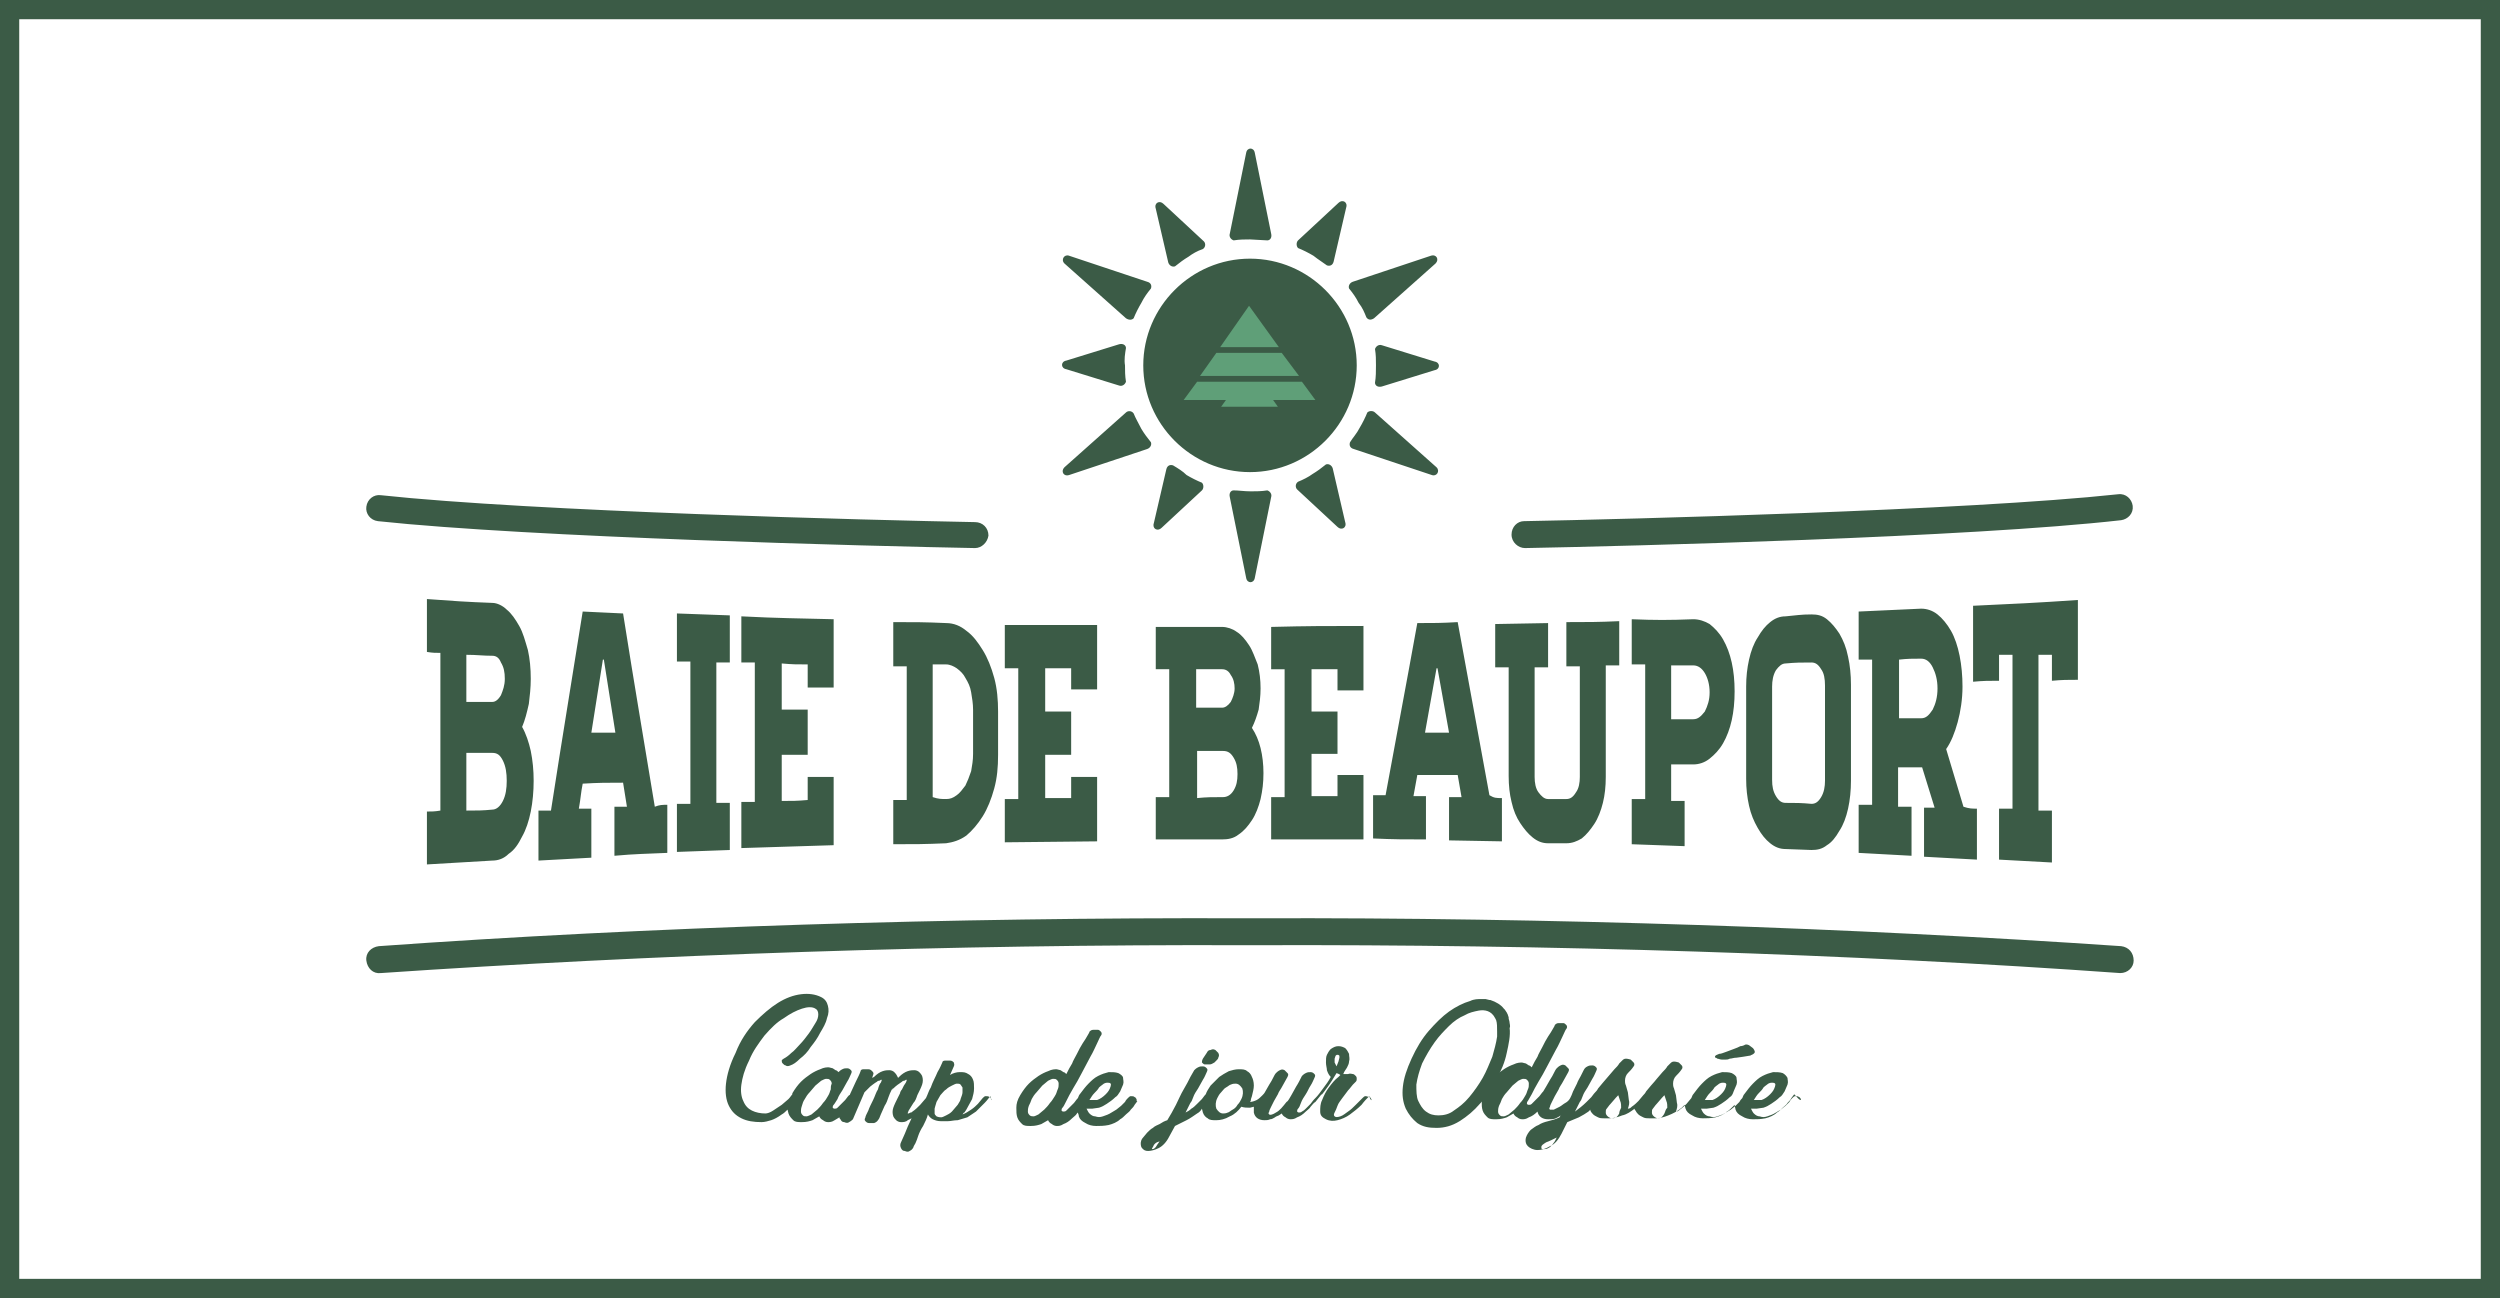
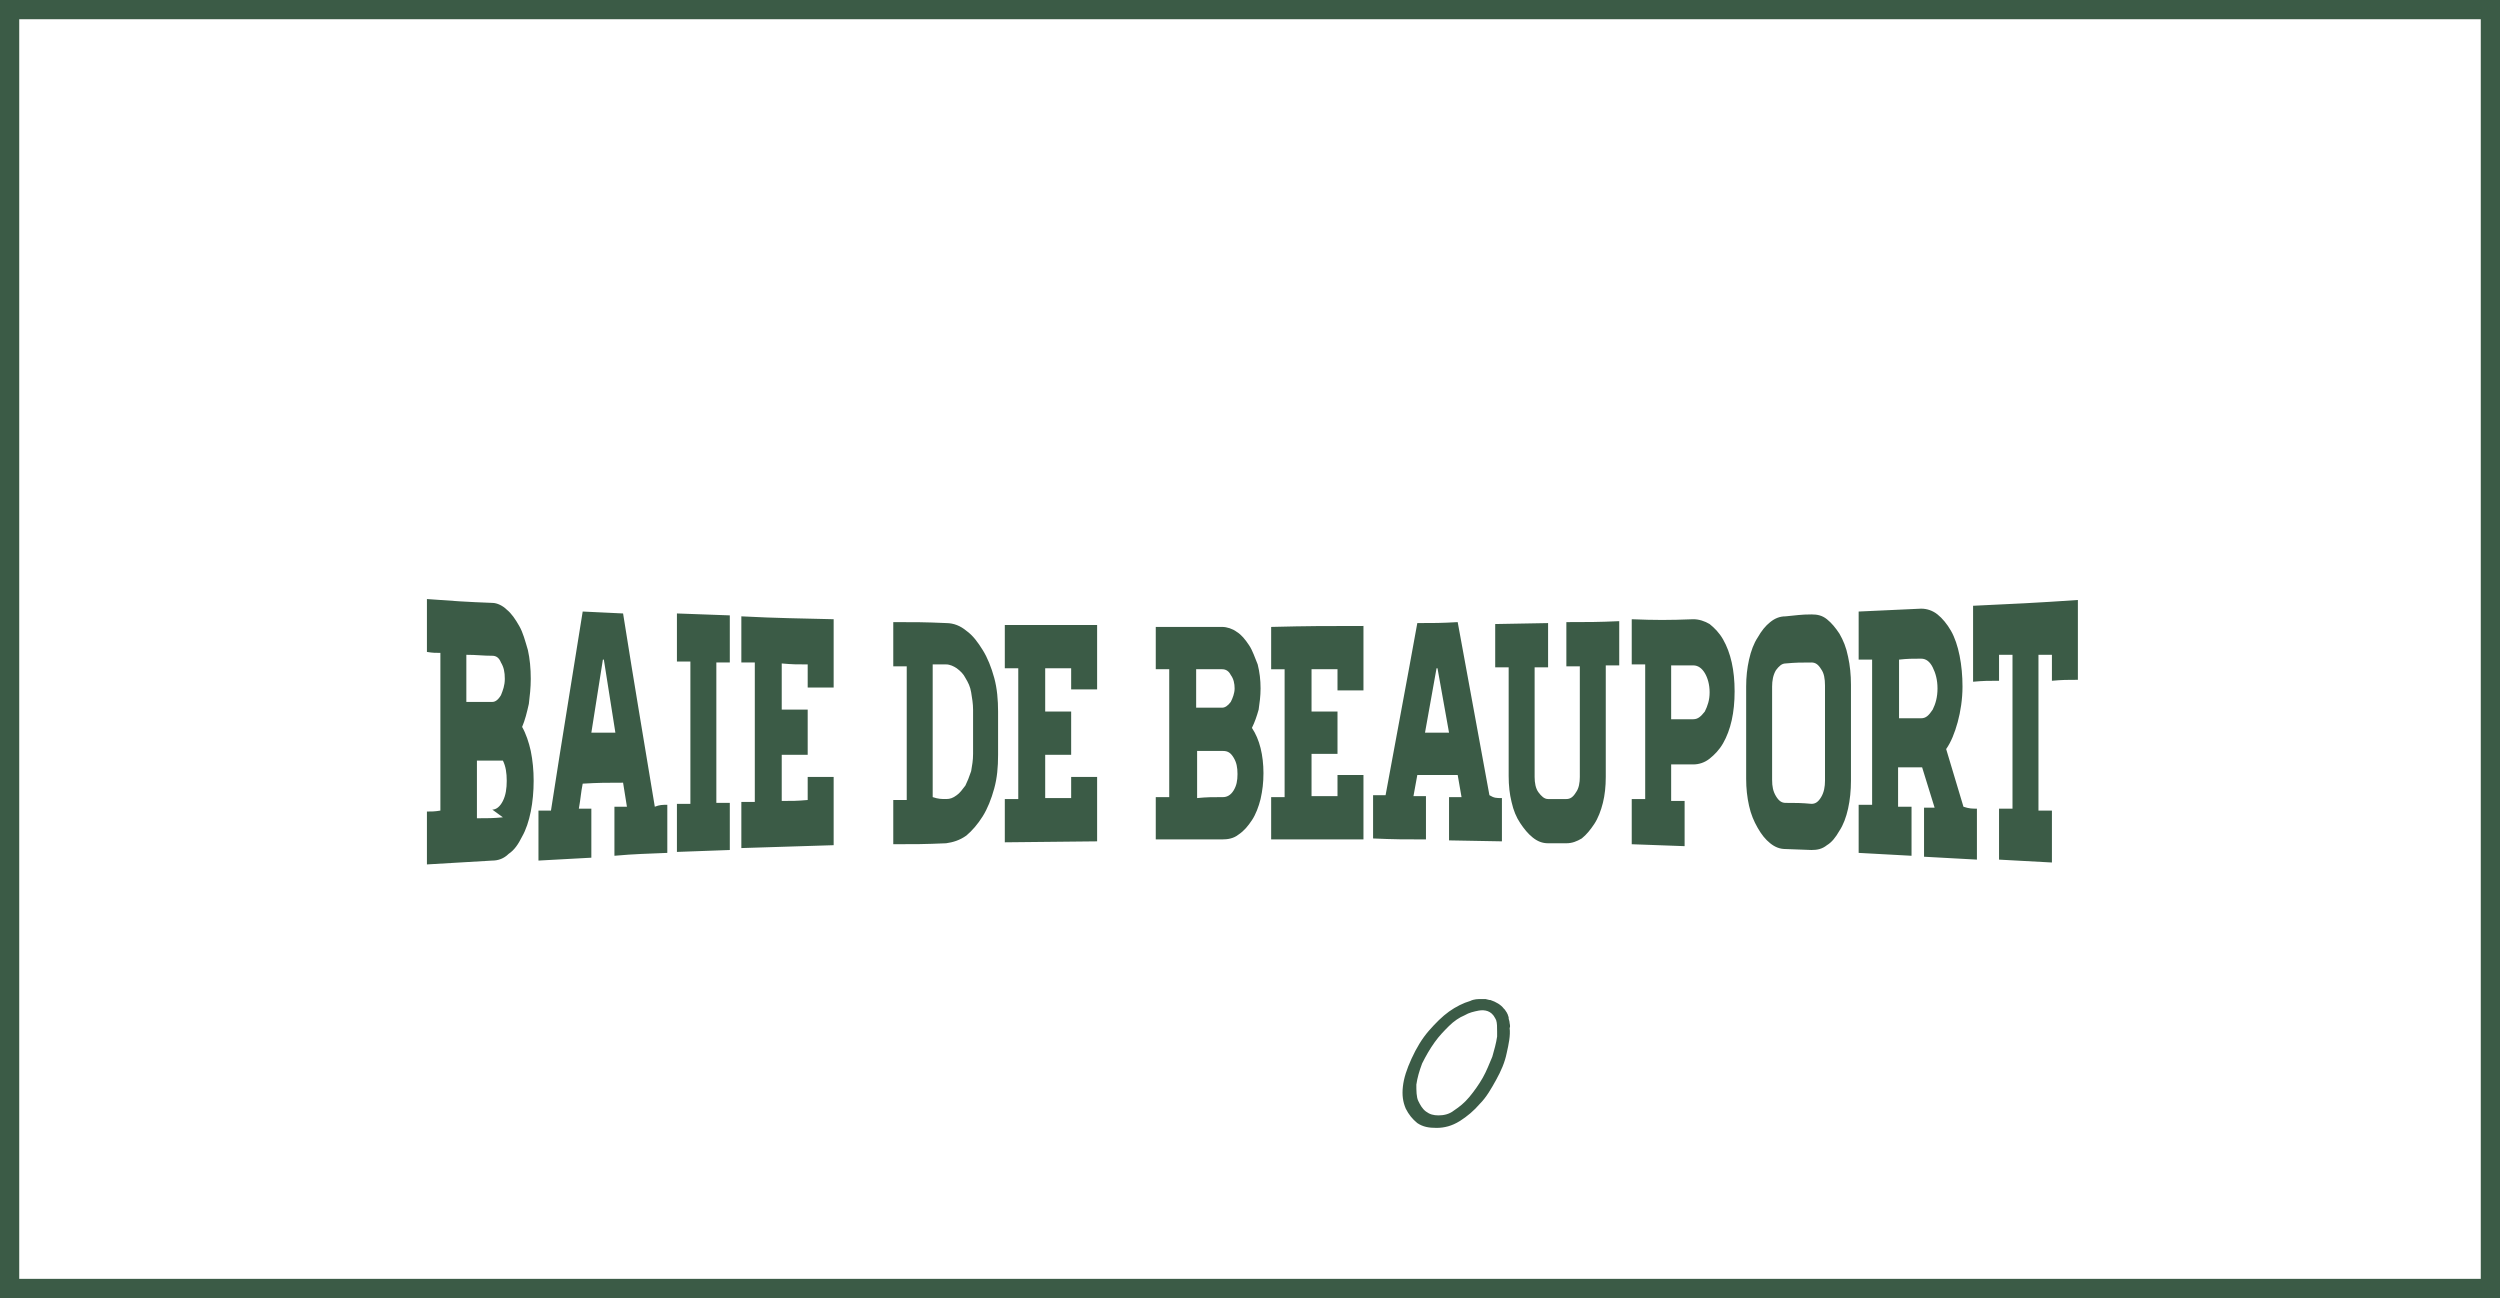
<svg xmlns="http://www.w3.org/2000/svg" width="260" height="135" viewBox="0 0 260 135">
  <g>
    <g fill="#3B5B46">
-       <path d="M54.3 75.6c.4.7.7 1.6.9 2.5.2 1 .3 2 .3 3.1s-.1 2.2-.3 3.2c-.2 1-.5 1.9-.9 2.6-.4.8-.8 1.4-1.4 1.8-.5.5-1.1.7-1.7.7l-6.8.4v-5.5c.5 0 .8 0 1.4-.1v-16.4c-.5 0-.8 0-1.4-.1v-5.5c2.7.2 4.1.3 6.8.4.5 0 1.1.3 1.5.7.5.4.9 1 1.3 1.7s.6 1.5.9 2.5c.2.9.3 1.9.3 3 0 .9-.1 1.8-.2 2.6-.2.9-.4 1.7-.7 2.4zm-5.8-7.5v4.9h2.7c.3 0 .6-.2.9-.7.2-.5.4-1 .4-1.7s-.1-1.2-.4-1.7c-.2-.5-.5-.7-.9-.7-1 0-1.6-.1-2.7-.1zm2.7 16.1c.4 0 .8-.3 1.1-.9.3-.6.4-1.3.4-2.1s-.1-1.5-.4-2.1c-.3-.6-.6-.8-1.1-.8h-2.7v6c1.1 0 1.7 0 2.7-.1zM69.4 83.7v5c-2.2.1-3.3.1-5.5.3v-5.1h1.3l-.4-2.5c-1.7 0-2.5 0-4.2.1-.2 1-.2 1.5-.4 2.6h1.3v5.1l-5.5.3v-5.2h1.3c1.3-8.4 2-12.5 3.3-20.7l4.2.2c1.3 8.2 2 12.2 3.3 20.1.5-.2.8-.2 1.3-.2zm-5.4-7.5l-1.2-7.6h-.1l-1.2 7.6h2.5zM74.5 83.5h1.4v4.9l-5.5.2v-5h1.4v-14.8h-1.4v-5l5.5.2v4.9h-1.4v14.6zM86.7 64.4v7.1h-2.7v-2.4c-1.1 0-1.6 0-2.7-.1v4.8h2.7v4.7h-2.7v4.8c1.1 0 1.6 0 2.7-.1v-2.4h2.7v7.1l-9.6.3v-4.8h1.4v-14.5h-1.4v-4.8c3.9.2 5.8.2 9.6.3zM98.4 64.8c.8 0 1.5.3 2.1.8.7.5 1.2 1.2 1.7 2s.9 1.8 1.2 2.9c.3 1.1.4 2.3.4 3.5v4.5c0 1.3-.1 2.4-.4 3.5-.3 1.1-.7 2.1-1.2 2.9-.5.8-1.1 1.5-1.7 2-.7.5-1.4.7-2.1.8-2.2.1-3.3.1-5.5.1v-4.6h1.4v-13.9h-1.4v-4.6c2.2 0 3.3 0 5.5.1zm0 18.3c.4 0 .7-.1 1.1-.4.3-.2.6-.6.9-1 .2-.4.4-.9.6-1.5.1-.6.2-1.1.2-1.8v-4.6c0-.6-.1-1.2-.2-1.8-.1-.6-.3-1-.6-1.5-.2-.4-.5-.7-.9-1-.3-.2-.7-.4-1.1-.4h-1.4v13.8c.6.2.9.2 1.4.2zM114.1 65v6.7h-2.7v-2.2h-2.7v4.5h2.7v4.5h-2.7v4.5h2.7v-2.2h2.7v6.7l-9.6.1v-4.5h1.4v-13.6h-1.4v-4.5h9.6zM130.2 75.7c.4.6.7 1.3.9 2.1.2.8.3 1.7.3 2.6 0 1-.1 1.8-.3 2.7-.2.8-.5 1.6-.9 2.2-.4.6-.8 1.1-1.4 1.5-.5.4-1.1.5-1.7.5h-6.9v-4.4h1.4v-13.3h-1.4v-4.4h6.9c.5 0 1.1.2 1.5.5.5.3.9.8 1.3 1.4.4.6.6 1.3.9 2 .2.8.3 1.6.3 2.5 0 .8-.1 1.5-.2 2.2-.2.7-.4 1.3-.7 1.9zm-5.8-6.1v4h2.7c.3 0 .6-.2.9-.6.2-.4.4-.9.4-1.4s-.1-1-.4-1.4c-.2-.4-.5-.6-.9-.6h-2.7zm2.8 13.3c.4 0 .8-.2 1.1-.7.3-.5.4-1 .4-1.7s-.1-1.2-.4-1.7c-.3-.5-.6-.7-1.1-.7h-2.7v4.9c1-.1 1.6-.1 2.7-.1zM141.8 65.1v6.7h-2.7v-2.2h-2.7v4.4h2.7v4.4h-2.7v4.4h2.7v-2.2h2.7v6.7h-9.6v-4.4h1.4v-13.3h-1.4v-4.4c3.8-.1 5.8-.1 9.6-.1zM156.2 83v4.5l-5.5-.1v-4.5h1.3l-.4-2.3h-4.2l-.4 2.2h1.3v4.5c-2.2 0-3.3 0-5.5-.1v-4.5h1.3c1.3-7.1 2-10.7 3.3-17.9 1.7 0 2.5 0 4.2-.1l3.3 18c.5.3.7.3 1.3.3zm-5.5-6.8l-1.2-6.7h-.1l-1.2 6.7h2.5zM168.4 64.6v4.6h-1.4v11.6c0 1-.1 1.9-.3 2.7-.2.8-.5 1.6-.9 2.2-.4.6-.8 1.1-1.3 1.5-.5.3-1 .5-1.6.5h-1.9c-.6 0-1.1-.2-1.6-.6-.5-.4-.9-.9-1.3-1.5s-.7-1.3-.9-2.2c-.2-.8-.3-1.7-.3-2.7v-11.3h-1.4v-4.5l5.5-.1v4.6h-1.4v11.4c0 .6.1 1.2.4 1.6.3.4.6.7 1 .7h1.9c.4 0 .7-.2 1-.7.3-.4.4-1 .4-1.6v-11.5h-1.4v-4.6c2.2 0 3.3 0 5.5-.1zM176.1 64.4c.6 0 1.2.2 1.7.5.5.4 1 .9 1.4 1.6.4.7.7 1.5.9 2.4.2.9.3 1.9.3 3s-.1 2.1-.3 3c-.2.9-.5 1.7-.9 2.4s-.9 1.2-1.4 1.6c-.5.4-1.1.6-1.7.6h-2.3v3.8h1.4v4.7l-5.5-.2v-4.7h1.4v-14h-1.4v-4.7c2.5.1 3.8.1 6.4 0zm0 10.4c.5 0 .8-.3 1.2-.8.3-.6.5-1.2.5-2s-.2-1.5-.5-2-.7-.8-1.2-.8h-2.3v5.6h2.3zM188.4 63.9c.6 0 1.1.1 1.6.5s.9.9 1.3 1.5c.4.7.7 1.4.9 2.4.2.9.3 1.9.3 2.9v10c0 1-.1 2-.3 2.9-.2.9-.5 1.7-.9 2.3-.4.7-.8 1.2-1.3 1.5-.5.4-1 .5-1.6.5l-2.7-.1c-.6 0-1.1-.2-1.6-.6-.5-.4-.9-.9-1.3-1.6-.4-.7-.7-1.4-.9-2.3-.2-.9-.3-1.8-.3-2.8v-9.6c0-1 .1-1.9.3-2.8.2-.9.5-1.7.9-2.3.4-.7.8-1.2 1.3-1.6.5-.4 1-.6 1.6-.6 1.1-.1 1.6-.2 2.7-.2zm1.4 7.4c0-.7-.1-1.3-.4-1.7-.3-.5-.6-.7-1-.7-1.1 0-1.6 0-2.7.1-.4 0-.7.3-1 .7-.3.5-.4 1.1-.4 1.7v9.7c0 .7.1 1.2.4 1.7.3.5.6.7 1 .7 1.1 0 1.6 0 2.7.1.4 0 .7-.2 1-.7.3-.5.4-1.1.4-1.7v-9.9zM205.6 84.1v5.3l-5.5-.3v-5.1h1.1l-1.3-4.2h-2.5v4.1h1.4v5.1l-5.5-.3v-5h1.4v-15.1h-1.4v-5l6.5-.3c.6 0 1.2.2 1.7.6.5.4 1 1 1.4 1.7.4.7.7 1.6.9 2.6.2 1 .3 2.1.3 3.2 0 1.3-.2 2.6-.5 3.7s-.7 2.1-1.2 2.8l1.8 6c.6.2.9.2 1.4.2zm-8.1-9.4h2.3c.5 0 .8-.3 1.2-.9.3-.6.5-1.3.5-2.2 0-.9-.2-1.6-.5-2.2-.3-.6-.7-.9-1.2-.9-.9 0-1.4 0-2.3.1v6.1zM216.1 62.4v8.3c-1.1 0-1.6 0-2.7.1v-2.7h-1.4v16.2h1.4v5.4l-5.5-.3v-5.3h1.4v-16h-1.4v2.7c-1.1 0-1.6 0-2.7.1v-7.9c4.3-.2 6.5-.3 10.9-.6z" />
+       <path d="M54.3 75.6c.4.7.7 1.6.9 2.5.2 1 .3 2 .3 3.1s-.1 2.2-.3 3.2c-.2 1-.5 1.9-.9 2.6-.4.8-.8 1.4-1.4 1.8-.5.5-1.1.7-1.7.7l-6.8.4v-5.5c.5 0 .8 0 1.4-.1v-16.4c-.5 0-.8 0-1.4-.1v-5.5c2.7.2 4.1.3 6.8.4.5 0 1.1.3 1.5.7.5.4.9 1 1.3 1.7s.6 1.5.9 2.5c.2.9.3 1.9.3 3 0 .9-.1 1.8-.2 2.6-.2.9-.4 1.7-.7 2.4zm-5.8-7.5v4.9h2.7c.3 0 .6-.2.9-.7.2-.5.4-1 .4-1.7s-.1-1.2-.4-1.7c-.2-.5-.5-.7-.9-.7-1 0-1.6-.1-2.7-.1zm2.7 16.1c.4 0 .8-.3 1.1-.9.3-.6.4-1.3.4-2.1s-.1-1.5-.4-2.1h-2.7v6c1.1 0 1.7 0 2.7-.1zM69.4 83.7v5c-2.2.1-3.3.1-5.5.3v-5.1h1.3l-.4-2.5c-1.7 0-2.5 0-4.2.1-.2 1-.2 1.5-.4 2.6h1.3v5.1l-5.5.3v-5.2h1.3c1.3-8.4 2-12.5 3.3-20.7l4.2.2c1.3 8.2 2 12.2 3.3 20.1.5-.2.8-.2 1.3-.2zm-5.4-7.5l-1.2-7.6h-.1l-1.2 7.6h2.5zM74.5 83.5h1.4v4.9l-5.5.2v-5h1.4v-14.8h-1.4v-5l5.5.2v4.9h-1.4v14.6zM86.7 64.4v7.1h-2.7v-2.4c-1.1 0-1.6 0-2.7-.1v4.8h2.7v4.7h-2.7v4.8c1.1 0 1.6 0 2.7-.1v-2.4h2.7v7.1l-9.6.3v-4.8h1.4v-14.5h-1.4v-4.8c3.9.2 5.8.2 9.6.3zM98.4 64.8c.8 0 1.5.3 2.1.8.7.5 1.2 1.2 1.7 2s.9 1.8 1.2 2.9c.3 1.1.4 2.3.4 3.5v4.5c0 1.3-.1 2.4-.4 3.5-.3 1.1-.7 2.1-1.2 2.9-.5.8-1.1 1.5-1.7 2-.7.5-1.4.7-2.1.8-2.2.1-3.3.1-5.5.1v-4.6h1.4v-13.9h-1.4v-4.6c2.2 0 3.3 0 5.5.1zm0 18.3c.4 0 .7-.1 1.1-.4.3-.2.6-.6.9-1 .2-.4.4-.9.6-1.5.1-.6.2-1.1.2-1.8v-4.6c0-.6-.1-1.2-.2-1.8-.1-.6-.3-1-.6-1.5-.2-.4-.5-.7-.9-1-.3-.2-.7-.4-1.1-.4h-1.4v13.8c.6.2.9.2 1.4.2zM114.1 65v6.7h-2.7v-2.2h-2.7v4.5h2.7v4.5h-2.7v4.5h2.7v-2.2h2.7v6.7l-9.6.1v-4.5h1.4v-13.6h-1.4v-4.5h9.6zM130.2 75.7c.4.6.7 1.3.9 2.1.2.8.3 1.7.3 2.6 0 1-.1 1.8-.3 2.7-.2.8-.5 1.6-.9 2.2-.4.6-.8 1.1-1.4 1.5-.5.4-1.1.5-1.7.5h-6.9v-4.4h1.4v-13.3h-1.4v-4.4h6.9c.5 0 1.1.2 1.5.5.5.3.9.8 1.3 1.4.4.6.6 1.3.9 2 .2.8.3 1.6.3 2.5 0 .8-.1 1.5-.2 2.2-.2.7-.4 1.3-.7 1.9zm-5.8-6.1v4h2.7c.3 0 .6-.2.9-.6.2-.4.4-.9.4-1.4s-.1-1-.4-1.4c-.2-.4-.5-.6-.9-.6h-2.7zm2.8 13.3c.4 0 .8-.2 1.1-.7.3-.5.4-1 .4-1.7s-.1-1.2-.4-1.7c-.3-.5-.6-.7-1.1-.7h-2.7v4.9c1-.1 1.6-.1 2.7-.1zM141.8 65.1v6.7h-2.7v-2.2h-2.7v4.4h2.7v4.4h-2.7v4.4h2.7v-2.2h2.7v6.7h-9.6v-4.4h1.4v-13.3h-1.4v-4.4c3.8-.1 5.8-.1 9.6-.1zM156.2 83v4.5l-5.5-.1v-4.5h1.3l-.4-2.3h-4.2l-.4 2.2h1.3v4.5c-2.2 0-3.3 0-5.5-.1v-4.5h1.3c1.3-7.1 2-10.7 3.3-17.9 1.7 0 2.5 0 4.2-.1l3.3 18c.5.3.7.3 1.3.3zm-5.5-6.8l-1.2-6.7h-.1l-1.2 6.7h2.5zM168.4 64.6v4.6h-1.4v11.6c0 1-.1 1.9-.3 2.7-.2.8-.5 1.6-.9 2.2-.4.6-.8 1.1-1.3 1.5-.5.3-1 .5-1.6.5h-1.9c-.6 0-1.1-.2-1.6-.6-.5-.4-.9-.9-1.3-1.5s-.7-1.3-.9-2.2c-.2-.8-.3-1.7-.3-2.7v-11.3h-1.4v-4.5l5.5-.1v4.6h-1.4v11.4c0 .6.1 1.2.4 1.6.3.4.6.7 1 .7h1.9c.4 0 .7-.2 1-.7.3-.4.4-1 .4-1.6v-11.5h-1.4v-4.6c2.2 0 3.3 0 5.5-.1zM176.1 64.4c.6 0 1.2.2 1.7.5.5.4 1 .9 1.4 1.6.4.7.7 1.5.9 2.4.2.9.3 1.9.3 3s-.1 2.1-.3 3c-.2.9-.5 1.7-.9 2.4s-.9 1.2-1.4 1.6c-.5.4-1.1.6-1.7.6h-2.3v3.8h1.4v4.7l-5.5-.2v-4.7h1.4v-14h-1.4v-4.7c2.5.1 3.8.1 6.4 0zm0 10.4c.5 0 .8-.3 1.2-.8.3-.6.5-1.2.5-2s-.2-1.5-.5-2-.7-.8-1.2-.8h-2.3v5.6h2.3zM188.4 63.9c.6 0 1.1.1 1.6.5s.9.9 1.3 1.5c.4.7.7 1.4.9 2.4.2.9.3 1.9.3 2.9v10c0 1-.1 2-.3 2.9-.2.9-.5 1.7-.9 2.3-.4.7-.8 1.2-1.3 1.5-.5.4-1 .5-1.6.5l-2.7-.1c-.6 0-1.1-.2-1.6-.6-.5-.4-.9-.9-1.3-1.6-.4-.7-.7-1.4-.9-2.3-.2-.9-.3-1.8-.3-2.8v-9.6c0-1 .1-1.9.3-2.8.2-.9.5-1.7.9-2.3.4-.7.8-1.2 1.3-1.6.5-.4 1-.6 1.6-.6 1.1-.1 1.6-.2 2.7-.2zm1.4 7.4c0-.7-.1-1.3-.4-1.7-.3-.5-.6-.7-1-.7-1.1 0-1.6 0-2.7.1-.4 0-.7.3-1 .7-.3.5-.4 1.1-.4 1.7v9.7c0 .7.1 1.2.4 1.7.3.5.6.7 1 .7 1.1 0 1.6 0 2.7.1.4 0 .7-.2 1-.7.3-.5.4-1.1.4-1.7v-9.9zM205.6 84.1v5.3l-5.5-.3v-5.1h1.1l-1.3-4.2h-2.5v4.1h1.4v5.1l-5.5-.3v-5h1.4v-15.1h-1.4v-5l6.5-.3c.6 0 1.2.2 1.7.6.5.4 1 1 1.4 1.7.4.7.7 1.6.9 2.6.2 1 .3 2.1.3 3.2 0 1.3-.2 2.6-.5 3.7s-.7 2.1-1.2 2.8l1.8 6c.6.2.9.2 1.4.2zm-8.1-9.4h2.3c.5 0 .8-.3 1.2-.9.3-.6.5-1.3.5-2.2 0-.9-.2-1.6-.5-2.2-.3-.6-.7-.9-1.2-.9-.9 0-1.4 0-2.3.1v6.1zM216.1 62.4v8.3c-1.1 0-1.6 0-2.7.1v-2.7h-1.4v16.2h1.4v5.4l-5.5-.3v-5.3h1.4v-16h-1.4v2.7c-1.1 0-1.6 0-2.7.1v-7.9c4.3-.2 6.5-.3 10.9-.6z" />
    </g>
-     <path fill="#3B5B46" d="M158.6 57c-.7 0-1.4-.6-1.4-1.4 0-.8.6-1.4 1.3-1.4 10.5-.2 46-1.1 61.8-2.8.8-.1 1.4.5 1.5 1.2.1.8-.5 1.4-1.2 1.5-15.8 1.8-51.4 2.7-62 2.9zM101.4 57c-10.6-.2-46.2-1.1-62.1-2.8-.8-.1-1.3-.8-1.2-1.5.1-.8.8-1.3 1.5-1.2 15.8 1.7 51.3 2.6 61.8 2.8.8 0 1.4.6 1.4 1.4-.1.7-.7 1.3-1.4 1.3zM220.5 101.2c-27.9-2-59.8-3-89.7-2.9h-1.6c-30-.1-61.8 1-89.6 2.9-.8.1-1.4-.5-1.5-1.3-.1-.8.5-1.4 1.3-1.5 27.9-2 59.8-3 89.8-2.9h1.6c30.1-.1 62 1 89.8 2.9.8.1 1.3.7 1.3 1.5 0 .7-.6 1.3-1.4 1.3zM130 49.1c-6.1 0-11.1-5-11.1-11.1s5-11.1 11.1-11.1 11.1 5 11.1 11.1-5 11.1-11.1 11.1zM131.8 25c.3 0 .5-.3.4-.7l-1.7-8.4c-.1-.6-.8-.6-.9 0l-1.7 8.4c-.1.3.1.6.4.7.6-.1 1.2-.1 1.7-.1l1.8.1zM142.1 33c.2.3.5.3.8.1l6.4-5.7c.4-.4.1-1-.5-.8l-8.1 2.7c-.3.1-.5.4-.4.7.4.5.7.9 1 1.5.4.5.6 1 .8 1.5zM140.4 46c-.1.3 0 .6.4.7l8.1 2.7c.5.2.9-.4.5-.8l-6.4-5.7c-.2-.2-.6-.2-.8 0-.2.5-.5 1.1-.8 1.6-.3.6-.7 1-1 1.5zM128.3 51c-.3 0-.5.3-.4.7l1.7 8.4c.1.6.8.6.9 0l1.7-8.4c.1-.3-.1-.6-.4-.7-.6.1-1.2.1-1.7.1-.7 0-1.3-.1-1.8-.1zM117.9 43c-.2-.3-.6-.3-.8-.1l-6.4 5.7c-.4.4-.1 1 .5.8l8.1-2.7c.3-.1.5-.4.4-.7-.4-.5-.7-.9-1-1.4-.3-.6-.6-1.1-.8-1.6zM119.7 30c.1-.3 0-.6-.4-.7l-8.1-2.7c-.5-.2-.9.4-.5.8l6.4 5.7c.3.2.6.2.8 0 .2-.5.5-1.1.8-1.6.3-.6.6-1 1-1.5zM138 27.6c.3.1.6 0 .7-.4l1.3-5.6c.2-.6-.4-.9-.8-.5l-4.2 3.9c-.2.2-.2.6 0 .8.5.2 1.1.5 1.6.8.5.4 1 .7 1.4 1zM143 39.8c0 .3.3.5.7.4l5.5-1.7c.6-.1.6-.8 0-.9l-5.5-1.7c-.3-.1-.6.1-.7.4.1.6.1 1.1.1 1.7 0 .6 0 1.2-.1 1.8zM135 50.1c-.3.2-.3.6-.1.8l4.2 3.9c.4.4 1 .1.8-.5l-1.3-5.6c-.1-.3-.4-.5-.7-.4-.5.4-.9.7-1.4 1-.4.3-1 .6-1.5.8zM122 48.4c-.3-.1-.6 0-.7.4l-1.3 5.6c-.2.6.4.9.8.5l4.2-3.9c.2-.2.2-.6 0-.8-.5-.2-1.1-.5-1.6-.8-.4-.4-.9-.7-1.4-1zM117.1 36.2c0-.3-.3-.5-.7-.4l-5.5 1.7c-.6.1-.6.8 0 .9l5.5 1.7c.3.1.6-.1.7-.4-.1-.6-.1-1.2-.1-1.7-.1-.6 0-1.2.1-1.8zM125.1 25.9c.3-.2.3-.6.1-.8l-4.2-3.9c-.4-.4-1-.1-.8.5l1.3 5.6c.1.3.4.5.7.4.5-.4.9-.7 1.4-1 .4-.3.9-.6 1.5-.8z" />
    <g fill="#5F9F78">
-       <path d="M129.9 31.8l-3 4.3h6.1zM133.3 36.7h-6.8l-1.7 2.4h10.3zM136.8 41.6l-1.4-1.9h-10.9l-1.4 1.9h4.4l-.5.7h5.9l-.5-.7z" />
-     </g>
+       </g>
    <g fill="#3B5B46">
-       <path d="M103.1 114.3c-.1-.1-.1-.2-.2-.2-.1-.1-.2-.1-.4-.1-.1 0-.2.1-.3.2l-.5.6c-.2.2-.4.4-.7.6-.3.2-.6.4-.9.5.1-.1.1-.2.2-.2l.2-.3.6-1.1c.1-.4.2-.7.2-1.1 0-.3 0-.7-.1-.9-.1-.3-.3-.5-.5-.6-.3-.2-.5-.2-.9-.2-.3 0-.7.1-1 .3l.4-.9c.1-.2 0-.3 0-.4-.1-.1-.2-.2-.4-.2h-.5c-.2 0-.3.1-.3.2-.1.2-.2.5-.5 1-.2.5-.5 1-.7 1.6-.2.3-.3.7-.5 1.1l-.6.7c-.3.3-.5.5-.8.7-.1.1-.1.1-.2.1l-.2.1h-.1s0-.1.1-.3l.5-.8c.2-.2.3-.5.4-.8.2-.4.4-.8.5-1.1.1-.3.1-.6 0-.9-.1-.2-.2-.3-.3-.4s-.3-.2-.5-.2-.4 0-.7.1c-.3.1-.6.3-.9.6l-.1.1-.1-.2c-.1-.2-.2-.3-.3-.4-.1-.1-.3-.2-.5-.2s-.4 0-.7.1c-.3.1-.6.3-.9.6l-.2.1.1-.3c.1-.2 0-.3-.1-.4-.1-.1-.2-.2-.4-.2h-.5c-.2 0-.3.1-.3.2-.1.3-.3.7-.5 1.1l-.6 1.3s0 .1-.1.1c-.2.2-.3.4-.4.5l-.5.5-.3.3c-.1.1-.2.1-.3.1-.1 0-.1 0-.2-.1 0-.1 0-.2.1-.3.1-.1.2-.3.4-.6.1-.3.3-.6.5-.9l.5-.9c.2-.3.3-.6.4-.8.1-.2.1-.3 0-.4-.1-.1-.2-.2-.4-.2s-.3 0-.5.1-.3.2-.4.3c-.1-.1-.2-.2-.3-.2l-.3-.2-.4-.1c-.2 0-.5 0-.9.2-.3.1-.7.3-1 .5-.3.2-.7.5-1 .8-.3.3-.6.7-.9 1.2v.1c-.1.1-.2.3-.4.5l-.7.6-.9.6c-.3.2-.6.3-.8.3-.5 0-1-.1-1.4-.3-.4-.2-.7-.5-.9-1-.2-.4-.3-1-.2-1.7s.3-1.5.8-2.5c.4-1 1-1.8 1.6-2.6.7-.8 1.3-1.4 2-1.8.7-.5 1.3-.8 1.9-1 .6-.2 1.1-.2 1.4 0 .2.1.3.3.3.6s-.1.6-.3.9c-.2.3-.4.7-.7 1.1s-.6.8-.9 1.1c-.3.3-.6.7-.9.9-.3.3-.6.5-.8.6-.1.1-.2.1-.2.2s0 .2.1.3c.1.1.2.2.3.2.1.1.3.1.5 0 .3-.1.6-.3 1-.7.4-.3.8-.7 1.1-1.2.4-.5.7-.9 1-1.5.3-.5.6-1 .7-1.5.2-.5.2-.9.1-1.3s-.3-.7-.7-.9c-.6-.3-1.3-.4-2.1-.3-.8.1-1.6.4-2.4.9-.8.5-1.6 1.2-2.4 2-.8.9-1.5 1.9-2 3.2-.6 1.2-.9 2.3-1 3.2s0 1.7.3 2.3c.3.6.7 1 1.3 1.3.6.3 1.3.4 2.1.4.3 0 .7-.1 1-.2.3-.1.7-.3 1.1-.6.2-.1.4-.3.6-.5l.1.4c.1.3.3.5.5.7.2.2.5.2.9.2.5 0 .8-.1 1.1-.2l.7-.4c.1.2.2.3.4.4.1.1.3.2.5.2s.4 0 .7-.2l.5-.3c0 .1 0 .1.1.2.1.2.2.3.4.3.2.1.4.1.5 0 .2-.1.3-.2.4-.3l1.2-2.8.6-.6s.5-.4.7-.5c.1-.1.1-.1.2-.1s.2-.1.2-.1h.1s0 .1-.1.3c-.1.1-.2.3-.3.7-.2.3-.3.7-.5 1.1-.2.4-.4.8-.5 1.1-.2.4-.3.6-.3.7-.1.2-.1.3 0 .4.1.1.2.2.4.2h.5s.3-.1.4-.3c.1-.1.2-.3.3-.6l.4-.9c.2-.3.3-.6.4-.9.1-.3.2-.5.3-.7 0 0 0-.1.1-.1 0 0 0-.1.1-.1.3-.3.6-.5.9-.7.1-.1.1-.1.2-.1s.2-.1.2-.1h.1s0 .1-.1.3l-.2.3-.2.4c-.1.1-.2.3-.2.4l-.2.4c-.2.4-.4.8-.5 1.1-.1.3-.1.6 0 .9.1.2.2.3.3.4.1.1.3.2.5.2s.5 0 .7-.2l.4-.2c-.3.6-.5 1.1-.7 1.6l-.4.9c-.1.2-.1.4 0 .6.1.2.2.3.4.3.2.1.4.1.5 0 .2-.1.3-.2.4-.4 0-.1.1-.2.2-.4s.2-.5.3-.8c.1-.3.3-.7.5-1 .2-.4.4-.8.5-1.2.1.2.3.4.5.5.2.1.5.2.8.2h.8c.3 0 .6-.1 1-.1l1-.3.9-.6.9-.9c.3-.3.4-.5.6-.7.1.6.1.4.1.3zm-16.7-1c-.1.2-.1.4-.3.7-.1.2-.3.5-.5.7-.2.3-.4.5-.6.7l-.6.5s-.4.2-.5.2c-.2 0-.3 0-.4-.1-.1-.1-.2-.2-.2-.4s0-.3.1-.6.1-.4.3-.7c.1-.2.3-.5.5-.7l.6-.7.6-.5c.2-.1.4-.2.5-.2.2 0 .3 0 .4.1s.2.2.2.4c-.1.2-.1.4-.1.6zm13.2 1.6l-.6.7c-.2.2-.4.3-.6.4-.2.1-.4.2-.5.2s-.3 0-.5-.1c-.1-.1-.2-.2-.2-.3v-.5s.1-.4.2-.7l.4-.7c.2-.2.4-.5.6-.6.2-.2.4-.3.6-.4.2-.1.4-.2.5-.2.2 0 .3 0 .4.1l.2.3v.5c0 .2-.1.4-.2.7 0 .1-.1.3-.3.6zM118.2 114.3c-.1-.1-.1-.2-.2-.2-.1-.1-.2-.1-.4-.1-.1 0-.2.1-.3.2-.1.1-.2.2-.3.4l-.4.4-.5.4-.5.3c-.3.2-.6.3-.9.4-.3.1-.5.1-.8 0-.2 0-.4-.1-.6-.3-.1-.1-.2-.3-.3-.5h.6l.7-.1c.3-.1.5-.2.8-.4.3-.2.6-.4.9-.7.2-.1.3-.3.5-.6l.3-.7c.1-.3 0-.5 0-.7s-.3-.4-.5-.5c-.3-.1-.6-.1-1-.1-.4.1-.7.2-1.1.4s-.7.5-1 .8c-.3.3-.6.7-.9 1.1-.1.1-.1.2-.2.4-.2.2-.3.4-.4.5l-.5.5-.3.3c-.1.1-.2.1-.3.1-.1 0-.1 0-.2-.1 0-.1 0-.2.1-.3.1-.1.2-.3.4-.7.2-.4.4-.8.7-1.3s.6-1 .9-1.6l.9-1.7c.3-.5.5-1 .7-1.4.2-.4.3-.7.4-.8.1-.1.1-.3 0-.4-.1-.1-.2-.2-.3-.2h-.5c-.2 0-.3.1-.4.2 0 .1-.1.2-.2.4s-.3.5-.5.8-.4.7-.6 1.1c-.2.4-.4.7-.5 1-.2.3-.4.7-.6 1.1-.1-.1-.2-.2-.3-.2l-.3-.2-.4-.1c-.2 0-.5 0-.9.2-.3.1-.7.3-1 .5-.3.2-.7.5-1 .8-.3.3-.6.7-.9 1.2-.3.5-.4.9-.4 1.3s0 .7.1 1c.1.3.3.5.5.7.2.2.5.2.9.2.5 0 .8-.1 1.1-.2l.7-.4c.1.2.2.3.4.4.1.1.3.2.5.2s.4 0 .7-.2c.3-.1.6-.3.9-.6.2-.2.4-.3.5-.5l.1-.1c0 .1.1.2.1.4.1.3.3.5.7.7.3.2.7.3 1.1.3.4 0 .8 0 1.3-.1.4-.1.9-.3 1.2-.6.2-.1.4-.3.6-.5.2-.2.4-.3.5-.5.2-.2.3-.3.4-.5l.3-.4c-.1.1-.1-.1-.1-.2zm-4.9.1c.2-.3.3-.5.5-.7.2-.2.4-.4.5-.6.2-.2.4-.3.5-.4.2-.1.3-.1.4-.1.3 0 .4.1.3.4-.1.3-.2.5-.5.8-.3.3-.6.5-.9.6h-.8zm-3.3-1.1c-.1.2-.1.4-.3.7s-.3.5-.5.7c-.2.3-.4.5-.6.7l-.6.5c-.2.1-.4.2-.5.2s-.3 0-.4-.1c-.1-.1-.2-.2-.2-.4s0-.3.1-.6c.1-.2.2-.4.3-.7.1-.2.3-.5.5-.7l.6-.7.6-.5c.2-.1.4-.2.5-.2.2 0 .3 0 .4.1s.2.2.2.4 0 .4-.1.6zM125.3 110.7h.5c.2 0 .3-.1.5-.2l.2-.2c.1-.1.2-.2.2-.3.1-.2.1-.3 0-.5l-.3-.3c-.2-.1-.3-.1-.5 0-.2 0-.3.1-.4.3l-.2.3-.2.3c-.1.2-.1.3-.1.4.1.1.2.2.3.2zM142.6 114.3c0-.1-.1-.2-.2-.2s-.2-.1-.4-.1c-.1 0-.2.1-.3.2l-.7.7c-.3.3-.5.5-.8.7-.3.2-.5.4-.8.5-.3.1-.5.1-.6 0-.1-.1-.1-.2 0-.4s.2-.4.3-.7c.1-.3.3-.5.5-.8l.6-.8c.2-.2.4-.5.5-.6l.3-.3c.1-.1.1-.2.1-.3 0-.1 0-.2-.1-.3-.1-.1-.2-.2-.3-.2s-.3-.1-.5 0h-.5c.1-.3.3-.5.4-.7.1-.2.2-.4.2-.6.1-.3 0-.5 0-.8-.1-.2-.2-.4-.4-.6-.2-.1-.4-.2-.7-.2-.3 0-.5.1-.8.3-.2.2-.3.4-.4.6-.1.2-.1.5-.1.8 0 .3.1.6.1.8.1.3.2.5.4.7-.2.4-.5.8-.8 1.2-.3.4-.5.7-.8 1l-.1.1c-.2.2-.3.4-.4.5l-.5.5c-.1.1-.2.2-.4.3-.1.1-.2.1-.3.1-.1 0-.1 0-.2-.1 0-.1 0-.2.1-.3.1-.1.2-.3.3-.6.1-.3.3-.6.5-.9s.3-.6.5-.9c.2-.3.3-.6.4-.8.1-.2.1-.3 0-.4-.1-.1-.2-.2-.4-.2s-.3 0-.5.1-.3.2-.4.3c-.2.4-.4.8-.6 1.1l-.5.9c-.2.3-.3.6-.5.7-.4.5-.7.9-1.1 1.1-.3.2-.6.3-.7.2-.1-.1-.1-.1 0-.3 0-.1.1-.3.2-.5l.3-.6.4-.7c.1-.3.3-.5.5-.9l.5-.9c.1-.2.1-.3 0-.4l-.3-.3c-.2-.1-.3-.1-.5 0s-.3.2-.4.3c-.1.1-.2.3-.3.5-.1.2-.2.4-.4.7l-.4.7c-.1.2-.2.3-.3.4-.2.2-.4.4-.6.5-.2.1-.5.2-.7.2.1-.1.1-.2.1-.3l.1-.3c.1-.4.2-.8.2-1.1 0-.4-.1-.7-.2-.9-.1-.3-.3-.5-.5-.6-.2-.2-.5-.2-.9-.2-.3 0-.7.1-1 .2-.4.2-.7.4-1 .6l-.9.9c-.2.3-.4.6-.5.9-.2.2-.3.4-.4.5l-.5.5c-.2.2-.4.4-.6.5-.2.2-.4.3-.6.4l.5-1c.1-.1.2-.3.3-.6.1-.3.3-.6.5-.9l.5-.9c.2-.3.3-.6.4-.8.1-.2.1-.3 0-.4-.1-.1-.2-.2-.4-.2s-.3 0-.5.1-.3.2-.4.3l-.4.7c-.2.4-.4.8-.7 1.3-.3.5-.5 1-.8 1.6-.3.6-.6 1.1-.9 1.6-.3.1-.5.2-.8.4-.2.1-.5.2-.7.4-.2.1-.4.3-.6.5l-.5.6c-.2.3-.2.6-.1.9.2.3.4.4.7.4.3 0 .7-.1 1.1-.3.4-.2.8-.6 1.1-1.2l.6-1.1 1.2-.6c.4-.2.8-.5 1.1-.7.2-.1.4-.3.5-.5l.1.4c.1.3.3.5.5.6.2.2.5.2.9.2s.9-.1 1.4-.4c.5-.2.9-.6 1.2-1 .3.1.6.1.9.1l.4-.1v.6c.1.5.5.8 1.1.8.2 0 .4 0 .6-.1.2 0 .3-.1.5-.2.1-.1.2-.1.4-.2l.3-.2c.1.2.2.3.4.4.1.1.3.2.5.2s.4 0 .7-.2c.3-.1.6-.3.9-.6.2-.2.4-.3.5-.5.2-.2.3-.4.5-.5l.4-.5c.1-.1.2-.3.3-.3.1-.1.3-.4.6-.8s.6-.9.9-1.4c.3.1.4.2.4.2l-.2.2c-.4.3-.7.7-1 1.1-.3.4-.5.8-.7 1.3-.2.4-.2.8-.2 1.2 0 .4.2.6.6.8.4.2.8.2 1.2.1.4-.1.9-.3 1.3-.6s.8-.6 1.2-1c.3-.4.6-.7.8-.9.2.6.3.4.2.3zm-22 4.4c-.2.3-.3.4-.4.6-.1.1-.2.2-.3.2h-.1s0-.1.1-.2c.1-.3.3-.5.7-.6zm8.5-4.4c-.1.2-.2.4-.4.6-.1.2-.3.4-.5.5-.2.1-.4.3-.5.3-.2.1-.4.1-.5.1-.3 0-.5-.2-.7-.5-.1-.3-.1-.7.1-1.1.1-.2.2-.4.4-.6.2-.2.3-.4.5-.5.2-.1.4-.3.5-.3.2-.1.4-.1.5-.1.3 0 .5.2.7.5.1.3.1.7-.1 1.1zm10.2-4.3l-.1.4-.2.5-.2-.4v-.4l.1-.3c.1-.1.1-.1.2-.1s.1 0 .2.1v.2zM178.6 110.1c.1 0 .3.1.5.1h.3c.2 0 .3 0 .5-.1.2 0 .4-.1.7-.1l.7-.1.6-.1c.2 0 .2-.1.3-.1.2-.1.3-.2.3-.3 0-.1-.1-.3-.2-.4l-.4-.3c-.2-.1-.4-.1-.5 0 0 0-.2.1-.4.1-.2.1-.4.2-.7.3l-.8.3c-.3.1-.5.2-.7.2-.2.1-.3.1-.4.2-.1.1 0 .2 0 .2s.1 0 .2.1zM187.3 114.3c-.1-.1-.1-.2-.2-.2-.1-.1-.2-.1-.4-.1-.1 0-.2.1-.3.2-.1.1-.2.2-.3.4l-.4.4-.5.4-.5.3c-.3.2-.6.3-.9.4-.3.1-.5.1-.8 0-.2 0-.4-.1-.6-.3-.1-.1-.2-.3-.3-.5h.6l.7-.1c.3-.1.5-.2.8-.4.3-.2.6-.4.9-.7.2-.1.3-.3.5-.6l.3-.7c.1-.3 0-.5 0-.7-.1-.2-.3-.4-.5-.5-.3-.1-.6-.1-1-.1-.4.1-.7.2-1.1.4-.4.2-.7.5-1 .8-.3.3-.6.7-.9 1.1-.1.1-.1.2-.2.4-.1.1-.2.2-.3.4l-.4.4-.5.4-.5.3c-.3.2-.6.3-.9.4-.3.1-.5.1-.8 0-.2 0-.4-.1-.6-.3-.1-.1-.2-.3-.3-.5h.6l.7-.1c.3-.1.5-.2.8-.4.3-.2.6-.4.9-.7.2-.1.3-.3.4-.6l.3-.7c.1-.3 0-.5 0-.7s-.3-.4-.5-.5c-.3-.1-.6-.1-1-.1-.4.1-.7.2-1.1.4-.4.2-.7.5-1 .8-.3.3-.6.7-.9 1.1-.1.1-.1.2-.2.4l-.5.6c-.2.2-.4.4-.7.6-.1.1-.2.2-.4.2.1-.3.2-.6.1-.9l-.1-.8-.2-.7c-.1-.2-.1-.4-.1-.5 0-.3.1-.6.3-.8.2-.2.4-.4.6-.7.1-.1.1-.3 0-.4l-.3-.3s-.3-.1-.5-.1-.3.1-.4.2l-.3.3c-.1.2-.3.4-.5.6l-.6.7s-.4.5-.6.7l-.5.6c-.1.2-.2.3-.3.4l-.5.6c-.2.2-.4.4-.7.6-.1.1-.2.2-.4.2.1-.3.2-.6.1-.9l-.1-.8-.2-.7c-.1-.2-.1-.4-.1-.5 0-.3.1-.6.3-.8.2-.2.4-.4.6-.7.1-.1.1-.3 0-.4l-.3-.3s-.3-.1-.5-.1-.3.1-.4.2l-.3.3c-.1.2-.3.4-.5.6l-.6.7-.6.7-.5.6c-.1.2-.2.3-.3.4-.2.2-.3.4-.4.5l-.5.5c-.4.4-.8.7-1.2 1l.5-1c.1-.1.2-.3.3-.6s.3-.6.5-.9l.5-.9c.2-.3.3-.6.4-.8.1-.2.1-.3 0-.4-.1-.1-.2-.2-.4-.2s-.3 0-.5.1-.3.2-.4.4l-.3.6c-.1.2-.3.5-.4.8l-.4.8c-.1.3-.2.5-.3.7-.1.2-.3.4-.5.5s-.4.3-.6.4l-.6.3h-.4c-.1-.1-.1-.1 0-.3 0-.1.1-.3.2-.5l.3-.6.4-.7c.1-.3.3-.5.5-.9l.5-.9c.1-.2.1-.3 0-.4l-.3-.3c-.2-.1-.3-.1-.5 0s-.3.2-.4.3c-.1.1-.2.3-.3.5-.1.2-.2.4-.4.7l-.4.7-.3.5c-.2.2-.3.4-.4.5l-.5.5-.3.3c-.1.1-.2.1-.3.1-.1 0-.1 0-.2-.1 0-.1 0-.2.1-.3l.4-.7c.2-.4.4-.8.7-1.3.3-.5.6-1 .9-1.6l.9-1.7c.3-.5.5-1 .7-1.4.2-.4.3-.7.4-.8.1-.1.1-.3 0-.4-.1-.1-.2-.2-.3-.2h-.5c-.2 0-.3.1-.4.2 0 .1-.1.2-.2.4s-.3.5-.5.8-.4.7-.6 1.1-.4.7-.5 1c-.2.3-.4.7-.6 1.1-.1-.1-.2-.2-.3-.2l-.3-.2-.4-.1c-.2 0-.5 0-.9.2-.3.1-.7.3-1 .5-.3.2-.7.5-1 .8-.3.3-.6.7-.9 1.2-.3.5-.4.9-.4 1.3s0 .7.1 1c.1.3.3.5.5.7.2.2.5.2.9.2.5 0 .8-.1 1.1-.2l.7-.4c.1.2.2.3.4.4.1.1.3.2.5.2s.4 0 .7-.2c.3-.1.6-.3.9-.6.1.5.5.8 1.1.8.3 0 .6 0 .8-.1.2-.1.4-.2.5-.3l-.1.2c-.4.2-.8.3-1.2.4s-.7.2-1 .4c-.3.1-.5.3-.8.5-.2.2-.4.5-.5.8-.1.4 0 .7.2.9.2.2.6.4 1 .4s.8-.1 1.3-.4c.5-.2.9-.7 1.2-1.3l.6-1.2 1.2-.5c.4-.2.7-.4 1-.6l.2-.2v.1c.1.2.2.3.3.4.1.1.3.2.5.3.2.1.4.1.6.1h.6c.4 0 .8-.1 1.3-.3.5-.1.9-.4 1.3-.7 0 .1 0 .1.1.2.1.2.2.3.3.4.1.1.3.2.5.3s.4.1.6.1h.7c.4 0 .8-.1 1.3-.3.5-.2.9-.4 1.4-.8l.3-.3.1.4c.1.3.3.5.7.7.3.2.7.3 1.1.3.4 0 .8 0 1.3-.1.4-.1.9-.3 1.2-.6.2-.1.4-.3.6-.5l.2-.2.1.5c.1.3.3.5.7.7.3.2.7.3 1.1.3.4 0 .8 0 1.3-.1.4-.1.9-.3 1.2-.6.2-.1.4-.3.6-.5.2-.2.4-.3.5-.5.2-.2.3-.3.4-.5l.3-.4c.7.8.7.6.7.5zm-4.9.1c.2-.3.3-.5.5-.7.2-.2.4-.4.5-.6.2-.2.4-.3.5-.4.2-.1.3-.1.4-.1.3 0 .4.1.3.4-.1.3-.2.5-.5.8-.3.3-.6.5-.9.6h-.8zm-5.1 0c.2-.3.3-.5.5-.7.2-.2.4-.4.5-.6.2-.2.4-.3.5-.4.2-.1.3-.1.4-.1.3 0 .4.1.3.4-.1.3-.2.5-.5.8-.3.3-.6.5-.9.6h-.8zm-18.4-1.1c-.1.2-.1.4-.3.7-.1.2-.3.5-.5.7-.2.3-.4.5-.6.7l-.6.5c-.2.1-.4.2-.5.2-.2 0-.3 0-.4-.1-.1-.1-.2-.2-.2-.4s0-.3.1-.6c.1-.2.2-.4.3-.7.1-.2.3-.5.5-.7l.6-.7.6-.5c.2-.1.4-.2.5-.2.2 0 .3 0 .4.1s.2.2.2.4 0 .4-.1.6zm2.8 5.4c-.2.3-.3.4-.5.6-.2.1-.3.2-.5.2h-.3c-.1 0-.1-.1-.1-.2 0-.2.2-.3.5-.5.3-.1.7-.3 1.1-.5l-.2.4zm6.7-2.9c-.1.2-.2.3-.3.4-.2.1-.3.1-.5.1-.1 0-.3-.1-.4-.2-.1-.1-.2-.2-.2-.4s0-.3.1-.4c.1-.1.2-.3.4-.5s.4-.5.8-.9l.2.6c.1.2.1.5.1.7-.1.2-.2.4-.2.6zm4.7 0c-.1.2-.2.3-.3.4-.2.1-.3.1-.4.1-.1 0-.3-.1-.4-.2-.1-.1-.2-.2-.2-.4s0-.3.1-.4c.1-.1.2-.3.4-.5s.4-.5.8-.9l.2.6c.1.2.1.5.1.7-.2.2-.2.4-.3.6z" />
-     </g>
+       </g>
    <path fill="#EDBC63" d="M156.9 105.8v.1-.1zM154.4 104zM156.6 105.3l.1.2c0-.1 0-.2-.1-.2zM157 106.3z" />
    <path opacity=".72" fill="#00A259" d="M154.5 104c.1 0 .3 0 .4.1-.1-.1-.3-.1-.4-.1zM156.9 105.9l.1.4-.1-.4zM156.7 105.4c.1.1.1.2.1.3 0 0 0-.2-.1-.3zM156.4 105l.2.3c0-.1-.1-.2-.2-.3z" />
    <path d="M155.7 107.4zM155.5 105.9l.1.2c-.1-.1-.1-.1-.1-.2z" fill="none" />
    <path fill="#3B5B46" d="M157 106.4c0-.2-.1-.4-.1-.5v-.1l-.1-.3-.1-.2-.2-.3-.1-.1c-.3-.4-.8-.7-1.4-.9h-.1l-.4-.1h-.4c-.4 0-.8 0-1.2.2-.7.2-1.5.6-2.2 1.1-.7.5-1.4 1.2-2.1 2-.7.8-1.3 1.8-1.8 2.9-.5 1.1-.8 2-.9 2.9-.1.9 0 1.6.3 2.3.3.6.7 1.1 1.2 1.5.6.4 1.2.5 2 .5s1.6-.2 2.4-.7c.8-.5 1.5-1.1 2.1-1.8.7-.7 1.2-1.6 1.7-2.5.5-.9.9-1.8 1.1-2.8.2-.9.4-1.8.3-2.6.1-.1 0-.5 0-.5zm-1.3.9v.5c-.1.7-.3 1.4-.5 2.1-.3.7-.6 1.5-1 2.2-.4.7-.9 1.4-1.4 2-.5.6-1 1-1.6 1.4-.5.4-1.1.5-1.6.5s-.9-.1-1.3-.4c-.4-.3-.6-.7-.8-1.1s-.2-1.1-.2-1.7c.1-.7.3-1.4.6-2.2.4-.8.8-1.5 1.3-2.2.5-.7 1-1.2 1.5-1.7s1.1-.9 1.6-1.1c.5-.3 1-.4 1.5-.5.6-.1 1.3 0 1.7.8l.1.2c.1.3.1.7.1 1.2z" />
    <path fill="#EDBC63" d="M155.7 107.4z" />
    <path opacity=".6" fill="#3E914D" d="M155.7 107.4z" />
  </g>
  <path fill="#3B5B46" d="M258 2v131h-256v-131h256m2-2h-260v135h260v-135z" />
</svg>